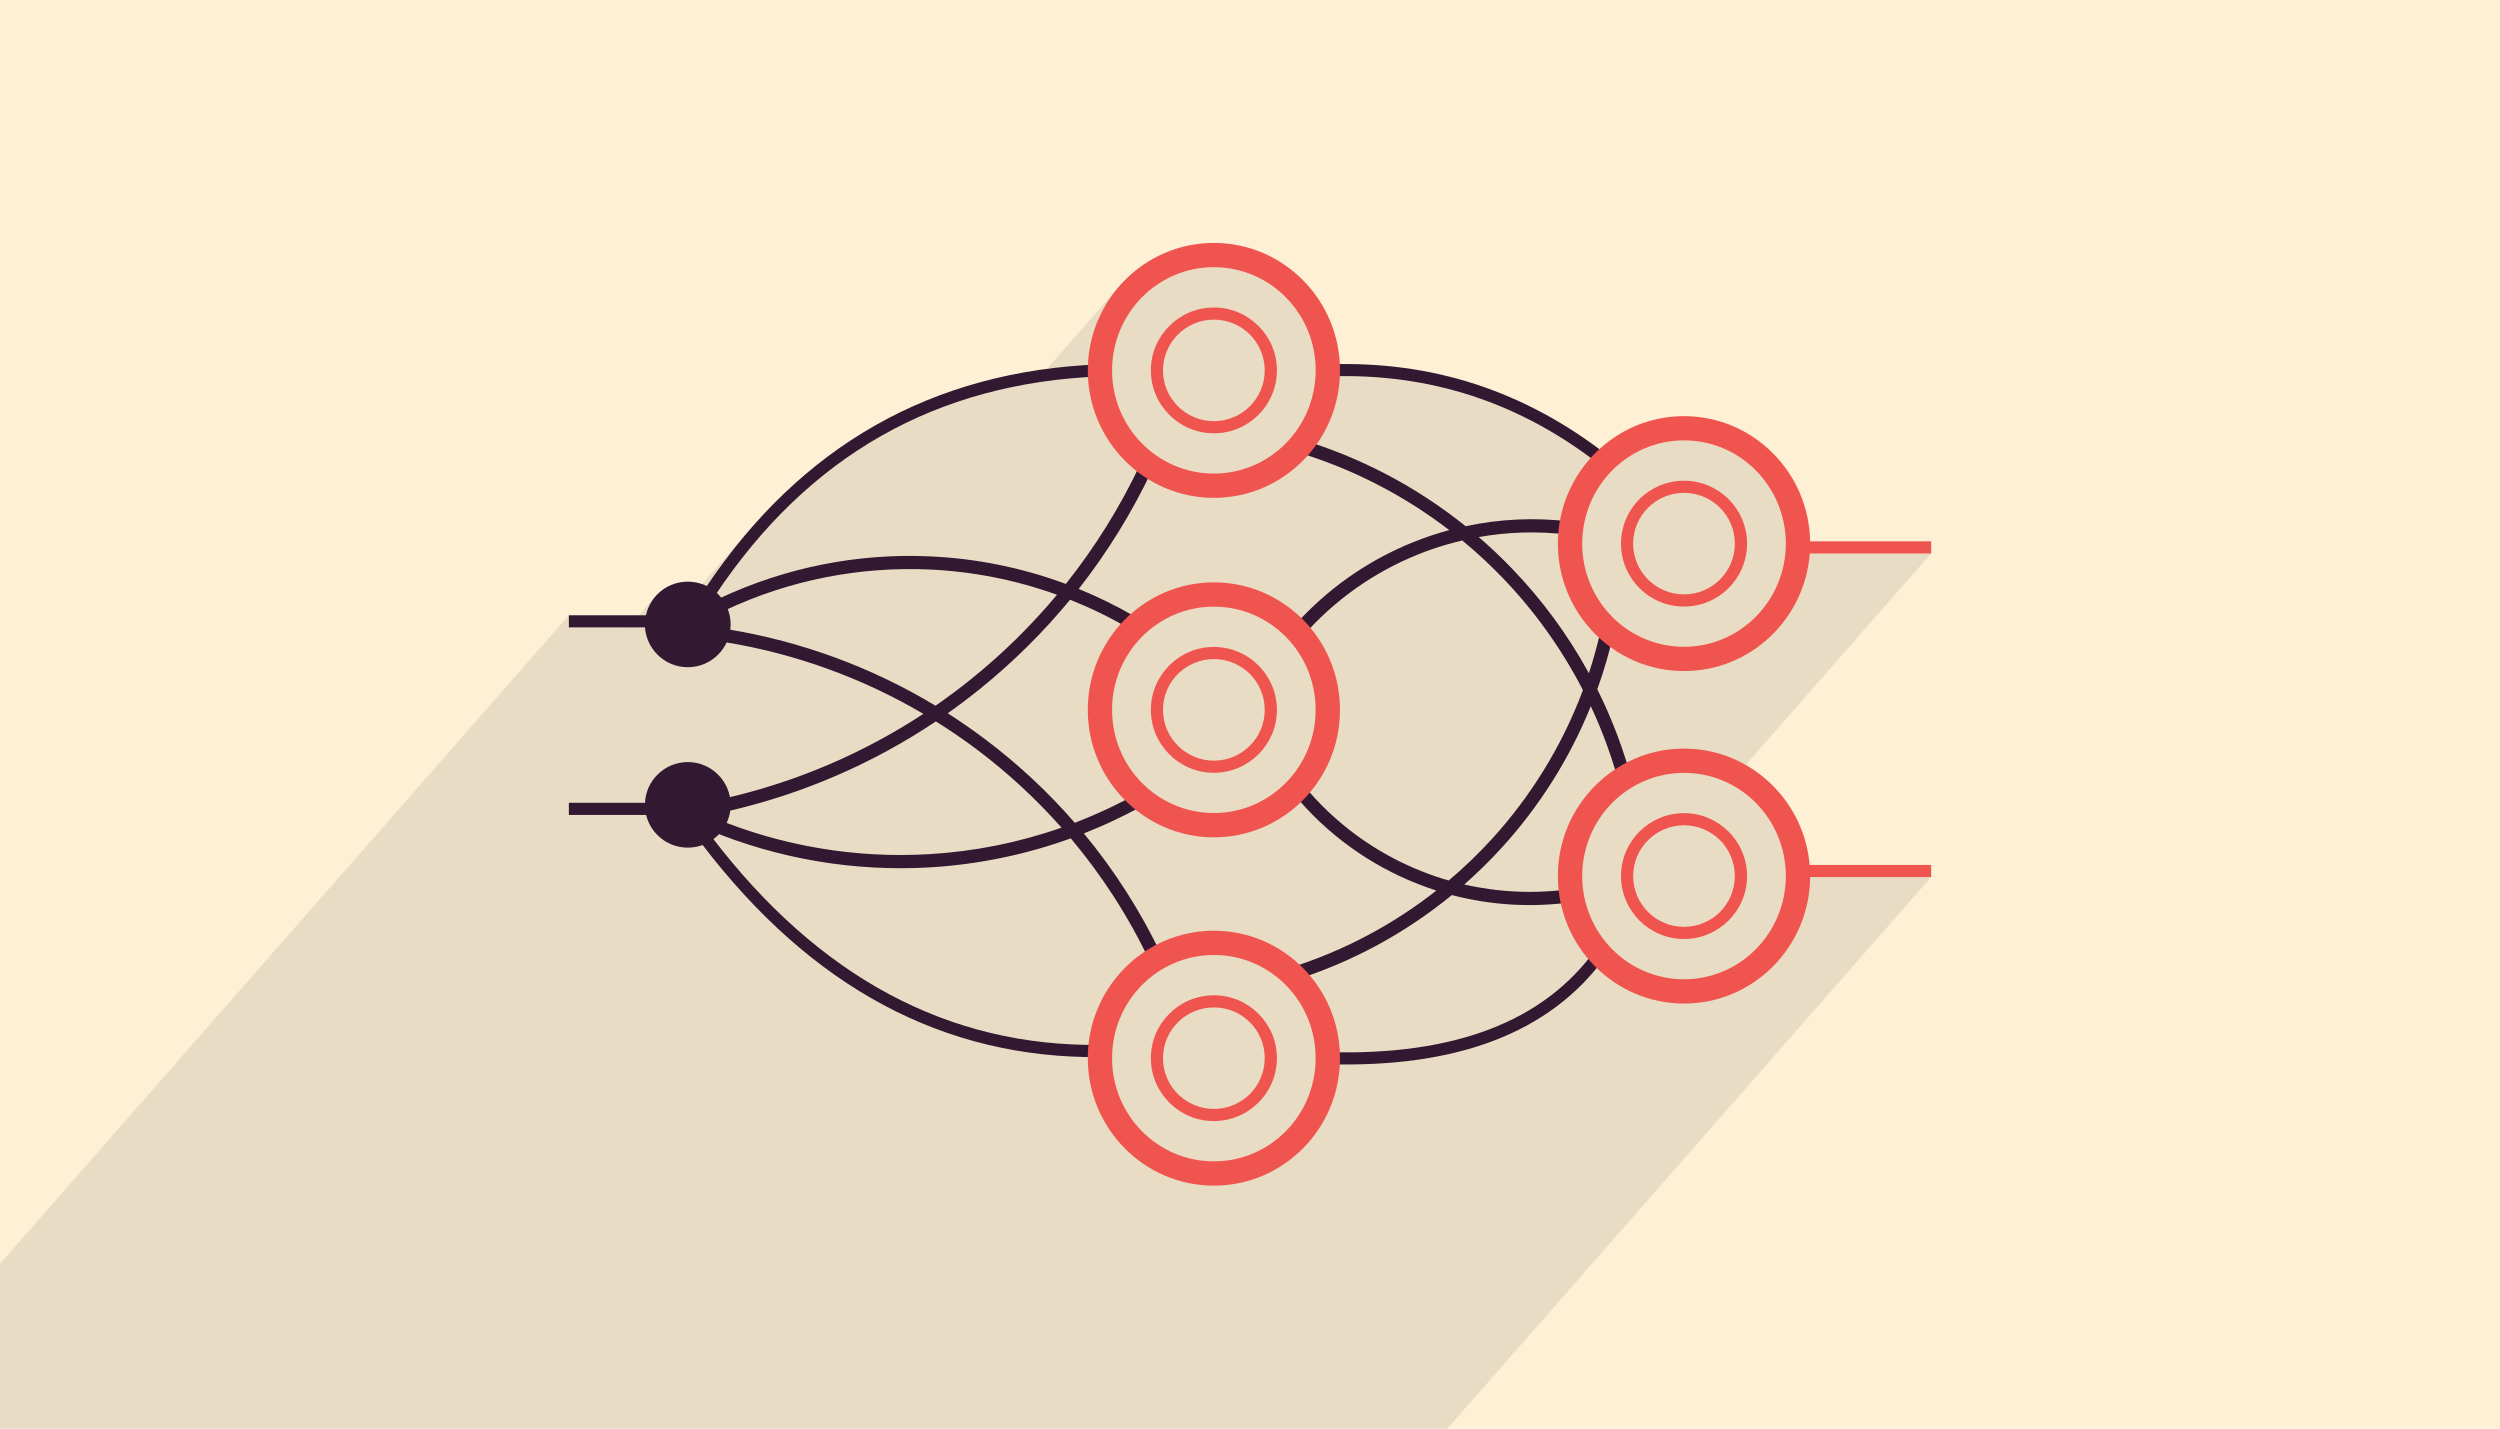
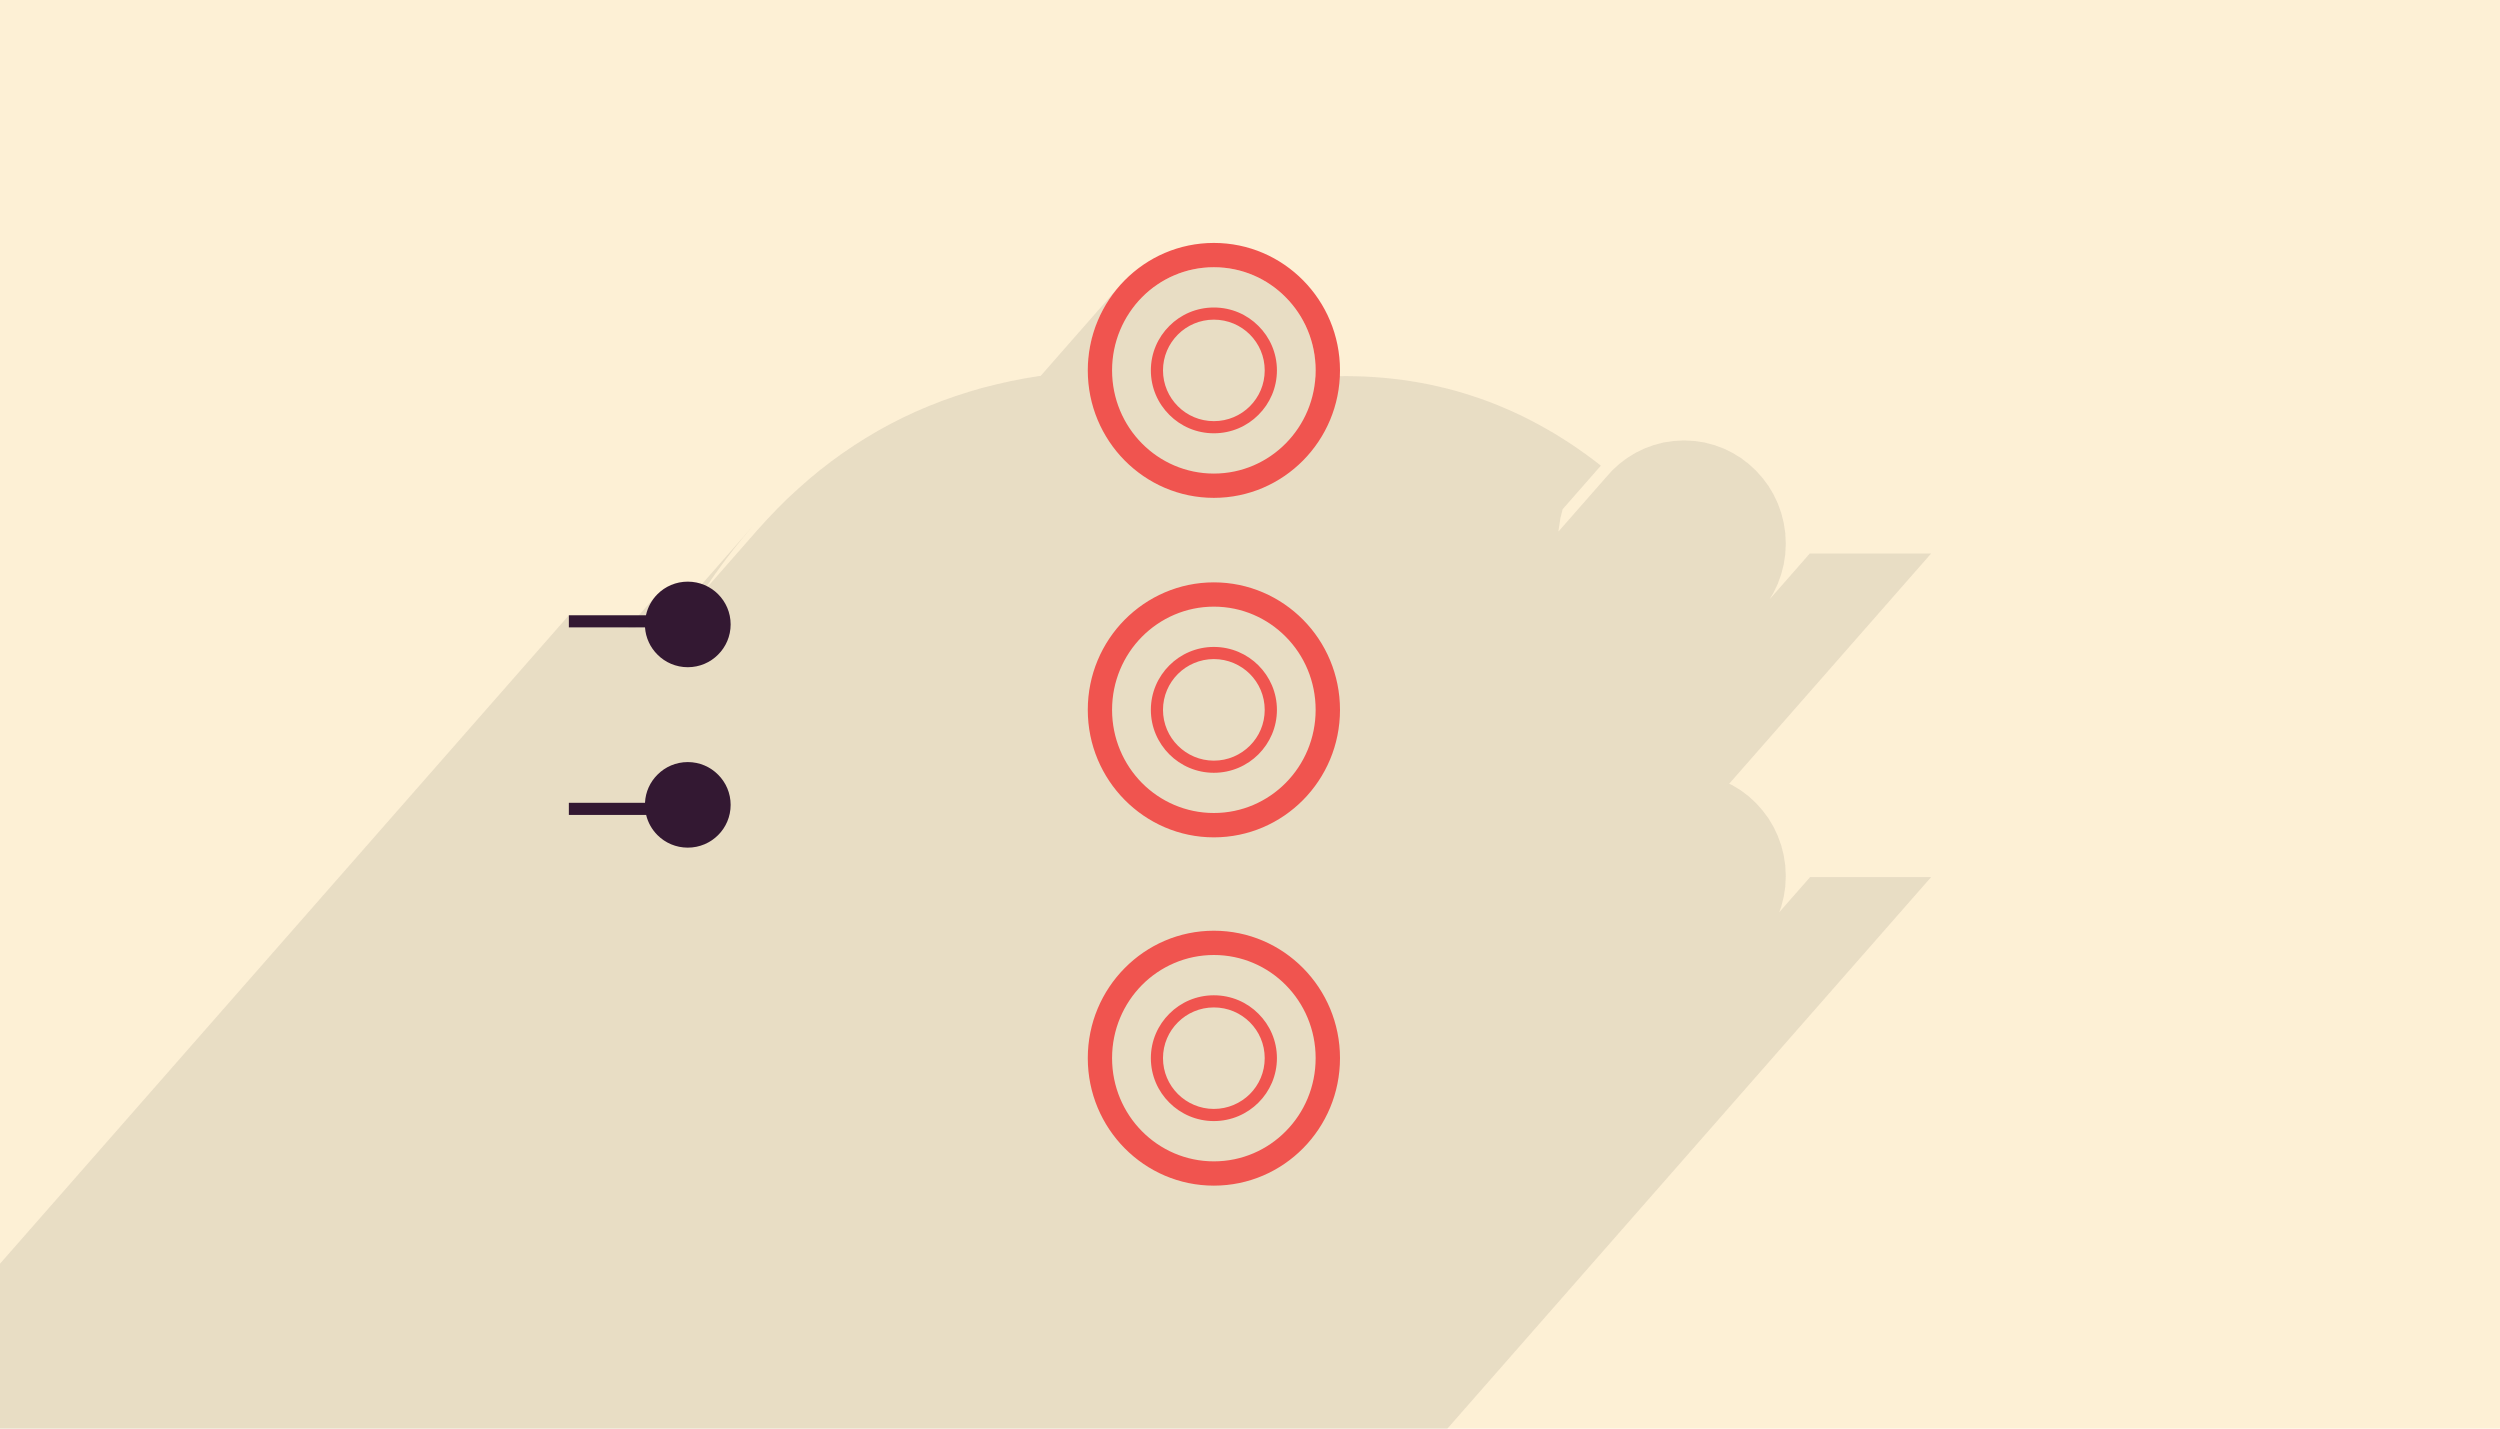
<svg xmlns="http://www.w3.org/2000/svg" xml:space="preserve" width="350" height="200" version="1" shape-rendering="geometricPrecision" text-rendering="geometricPrecision" image-rendering="optimizeQuality" fill-rule="evenodd" clip-rule="evenodd" viewBox="0 0 35000 20000">
  <path fill="#FDF0D5" fill-rule="nonzero" d="M0 0h35000v20000H0V0z" />
  <path fill="#373435" fill-opacity=".102" d="M22412 6519l-535 610-31 123-27 177v12l658-750 92-103 101-93 110-83 117-72 125-61 131-48 136-36 141-21 146-8 146 8 141 21 137 36 131 48 124 61 118 72 109 83 101 93 92 103 83 111 71 119 60 126 48 133 35 139 22 144 7 148-7 147-22 144-35 138-48 133-60 126-54 91 562-641h1699l-2827 3223 46 22 118 72 109 83 101 93 92 103 83 111 71 119 60 127 48 133 35 138 22 144 7 148-7 148-22 143-35 139-28 77 433-493h1694l-6772 7721H0v-2308l7964-9078v170h831l381-435-27 33-24 35-22 36-19 38-17 40-14 40-10 43-149 170h136l7 55 11 53 16 52 20 49 10 20 1445-1647-138 162-135 167-132 173-129 178-127 184 10 7 714-814 140-154 142-149 145-144 149-137 151-133 154-127 157-121 160-116 163-110 166-105 169-100 172-94 174-88 178-83 181-77 183-72 187-66 189-61 192-56 196-49 198-45 201-39 204-33 17-2 1061-1210-101 137-89 147-74 156-59 164-44 170-26 177-1 13 658-751 92-102 101-93 110-83 117-72 125-61 131-48 136-36 142-22 145-7 146 7 141 22 137 36 131 48 124 61 118 72 109 83 101 93 93 102 82 112 71 119 60 126 48 133 36 139 21 143 7 148-5 113 173-197 6 169 133-3 131-1 131 2 130 4 129 8 129 10 127 13 127 15 126 19 125 21 124 24 123 27 122 29 122 32 120 35 120 38 119 40 118 43 117 46 117 49 115 51 115 54 113 57 113 60 112 62 112 65 110 68 110 71 108 73 108 76 107 79 106 82z" />
  <path fill="#331832" fill-rule="nonzero" d="M9629 8143c166 0 316 67 424 175 109 109 176 258 176 424 0 165-67 315-176 423-108 109-258 176-424 176s-316-67-424-176c-100-99-165-233-175-381H7964v-170h1079c25-114 82-216 162-296 108-108 258-175 424-175zm-1665 3096h1066c7-154 72-292 175-394 108-109 258-176 424-176s316 67 424 176c109 108 176 258 176 423 0 166-67 316-176 424-108 108-258 175-424 175s-316-67-424-175c-77-77-133-174-159-283H7964v-170z" />
-   <path fill="none" d="M9895 11766c1517 1989 3353 2972 5507 2948M9949 8278c1315-1970 3132-3001 5450-3092m-5282 3273c2135-851 4066-753 5793 294m-5717 2515c2693-645 4665-2225 5916-4739m-5921 2289c2845 690 4843 2225 5995 4606m-6101-1820c2121 735 4110 582 5967-459" />
-   <path fill="#331832" fill-rule="nonzero" d="M18587 5101c730-27 1423 66 2078 280 655 215 1273 549 1852 1004l-105 134c-564-443-1164-768-1800-976s-1310-299-2019-273l-6-169zm5 9629c885 25 1640-82 2264-321 620-237 1111-605 1474-1104l138 100c-383 526-901 914-1551 1163-645 247-1422 357-2329 331l4-169zm-533-1180c756-238 1447-608 2050-1082-86-28-172-59-257-92-676-265-1285-701-1758-1283l143-116c453 556 1035 974 1683 1227 118 47 239 88 362 123 211-178 411-370 597-573 552-603 990-1312 1282-2092-299-580-679-1110-1127-1575-177-184-365-358-562-520-171 40-340 90-505 151-624 231-1194 607-1656 1109l-137-125c483-524 1078-917 1729-1157 127-47 256-88 387-123-635-487-1362-864-2153-1100l53-177c862 257 1649 676 2329 1222 471-101 961-125 1451-67l-22 184c-420-50-839-37-1246 35 162 139 317 286 465 440 421 437 784 929 1077 1466 68-207 126-419 174-634l181 39c-62 280-141 554-237 820 213 426 382 878 504 1350l-179 45c-104-402-243-789-416-1158-298 739-726 1412-1256 1991-163 178-335 346-515 505 481 110 986 134 1491 63l25 183c-574 81-1148 44-1690-98-644 527-1391 937-2211 1195l-56-176zM9878 8230c665-995 1458-1754 2378-2276s1967-807 3140-853l6 169c-1145 46-2166 323-3062 831-897 509-1670 1250-2321 2224l-141-95zm84 3484c751 985 1581 1721 2488 2206 905 485 1889 721 2951 709l2 170c-1092 12-2103-231-3034-729-929-497-1776-1248-2542-2253l135-103zm20-269c971 405 2007 574 3030 513 628-37 1250-161 1849-371-357-403-753-769-1182-1092-187-140-379-272-577-395-874 585-1858 1015-2910 1256l-41-180c1001-229 1939-633 2776-1182-843-496-1781-841-2773-1003l29-182c1046 171 2032 539 2914 1071 173-120 342-246 505-378 436-351 836-744 1196-1175-579-209-1183-327-1791-354-968-43-1948 145-2851 569l-78-167c931-436 1940-631 2937-586 648 28 1292 158 1907 386 409-515 762-1080 1047-1687l167 78c-283 603-631 1165-1034 1679 269 110 533 239 788 388l-94 160c-263-154-536-286-815-397-378 460-802 878-1263 1250-146 118-296 231-450 340 179 114 353 235 522 362 458 344 880 736 1257 1171 312-120 617-263 912-429l91 160c-284 161-577 300-876 418 429 518 798 1094 1093 1716l-168 79c-297-628-671-1207-1108-1726-637 230-1300 366-1968 406-1051 62-2115-112-3112-527l71-171z" />
  <g fill="#F0544F" fill-rule="nonzero">
-     <path d="M23576 11384c244 0 464 99 624 258 160 160 259 380 259 623s-99 463-259 623c-160 159-380 258-624 258-243 0-464-99-624-258-159-160-258-380-258-623s99-463 258-623c160-159 381-258 624-258zm1759 725h1701v170h-1694c-8 979-795 1771-1766 1771-488 0-929-201-1249-524-319-323-517-769-517-1261s198-938 517-1260c320-324 761-525 1249-525s929 201 1249 525c285 288 473 674 510 1104zm-752-867c-257-260-613-422-1007-422-393 0-749 162-1007 422-258 262-418 623-418 1023s160 761 418 1023c258 260 614 422 1007 422 787 0 1425-647 1425-1445 0-400-160-761-418-1023zm-503 520c-129-128-307-208-504-208-196 0-375 80-503 208-129 129-209 307-209 503s80 374 209 503c128 128 307 208 503 208 197 0 375-80 504-208 128-129 208-307 208-503s-80-374-208-503zM23576 6730c244 0 464 99 624 258s259 380 259 623-99 463-259 623c-160 159-380 258-624 258-243 0-464-99-624-258-159-160-258-380-258-623s99-464 258-623c160-159 381-258 624-258zm1766 849h1694v170h-1699c-70 921-832 1646-1761 1646-488 0-929-200-1249-524-319-323-517-768-517-1260s198-938 517-1261c320-324 761-524 1249-524s929 200 1249 524c313 316 508 750 517 1229zm-759-991c-257-261-613-422-1007-422-393 0-749 161-1007 422s-418 623-418 1023 160 761 418 1023c258 260 614 421 1007 421 787 0 1425-647 1425-1444 0-400-160-762-418-1023zm-503 520c-129-128-307-208-504-208-196 0-375 80-503 208-129 129-209 306-209 503 0 196 80 374 209 502 128 129 307 208 503 208 197 0 375-79 504-208 128-128 208-306 208-502 0-197-80-374-208-503z" />
-   </g>
+     </g>
  <g fill="#F0544F" fill-rule="nonzero">
    <path d="M16994 13934c244 0 465 98 624 258 160 159 259 379 259 622s-99 464-259 623c-159 159-380 258-624 258-243 0-464-99-623-258-160-159-259-380-259-623s99-463 259-622c159-160 380-258 623-258zm0-904c488 0 930 200 1250 524 319 323 516 768 516 1260s-197 938-516 1261c-320 324-762 524-1250 524-487 0-929-200-1249-524-319-323-516-769-516-1261s197-937 516-1260c320-324 762-524 1249-524zm1007 761c-257-260-613-421-1007-421-393 0-749 161-1007 421-258 262-418 623-418 1023s160 762 418 1023 614 422 1007 422c394 0 750-161 1007-422 259-261 418-623 418-1023s-159-761-418-1023zm-503 521c-129-129-307-208-504-208-196 0-374 79-503 208-129 128-209 306-209 502 0 197 80 374 209 503 129 128 307 208 503 208 197 0 375-80 504-208 129-129 208-306 208-503 0-196-79-374-208-502zM16994 4305c244 0 465 98 624 258 160 159 259 379 259 622 0 244-99 464-259 623-159 160-380 258-624 258-243 0-464-98-623-258-160-159-259-379-259-623 0-243 99-463 259-622 159-160 380-258 623-258zm0-904c488 0 930 200 1250 524 319 323 516 769 516 1260 0 986-791 1785-1766 1785-487 0-929-200-1249-524-319-323-516-769-516-1261 0-491 197-937 516-1260 320-324 762-524 1249-524zm1007 762c-257-261-613-422-1007-422-393 0-749 161-1007 422s-418 623-418 1022c0 400 160 762 418 1023s614 422 1007 422c787 0 1425-647 1425-1445 0-399-159-761-418-1022zm-503 520c-129-129-307-208-504-208-196 0-374 79-503 208s-209 306-209 502c0 197 80 374 209 503s307 208 503 208c197 0 375-79 504-208s208-306 208-503c0-196-79-373-208-502zM16994 9057c244 0 465 99 624 258 160 160 259 380 259 623s-99 463-259 623c-159 159-380 258-624 258-243 0-464-99-623-258-160-160-259-380-259-623s99-463 259-623c159-159 380-258 623-258zm0-904c488 0 930 201 1250 524 319 323 516 769 516 1261 0 986-791 1785-1766 1785-487 0-929-201-1249-525-319-323-516-768-516-1260s197-938 516-1261c320-323 762-524 1249-524zm1007 762c-257-260-613-422-1007-422-393 0-749 162-1007 422-258 261-418 623-418 1023s160 761 418 1023c258 260 614 421 1007 421 787 0 1425-646 1425-1444 0-400-159-762-418-1023zm-503 520c-129-128-307-208-504-208-196 0-374 80-503 208-129 129-209 307-209 503s80 374 209 502c129 129 307 209 503 209 197 0 375-80 504-209 129-128 208-306 208-502s-79-374-208-503z" />
  </g>
</svg>